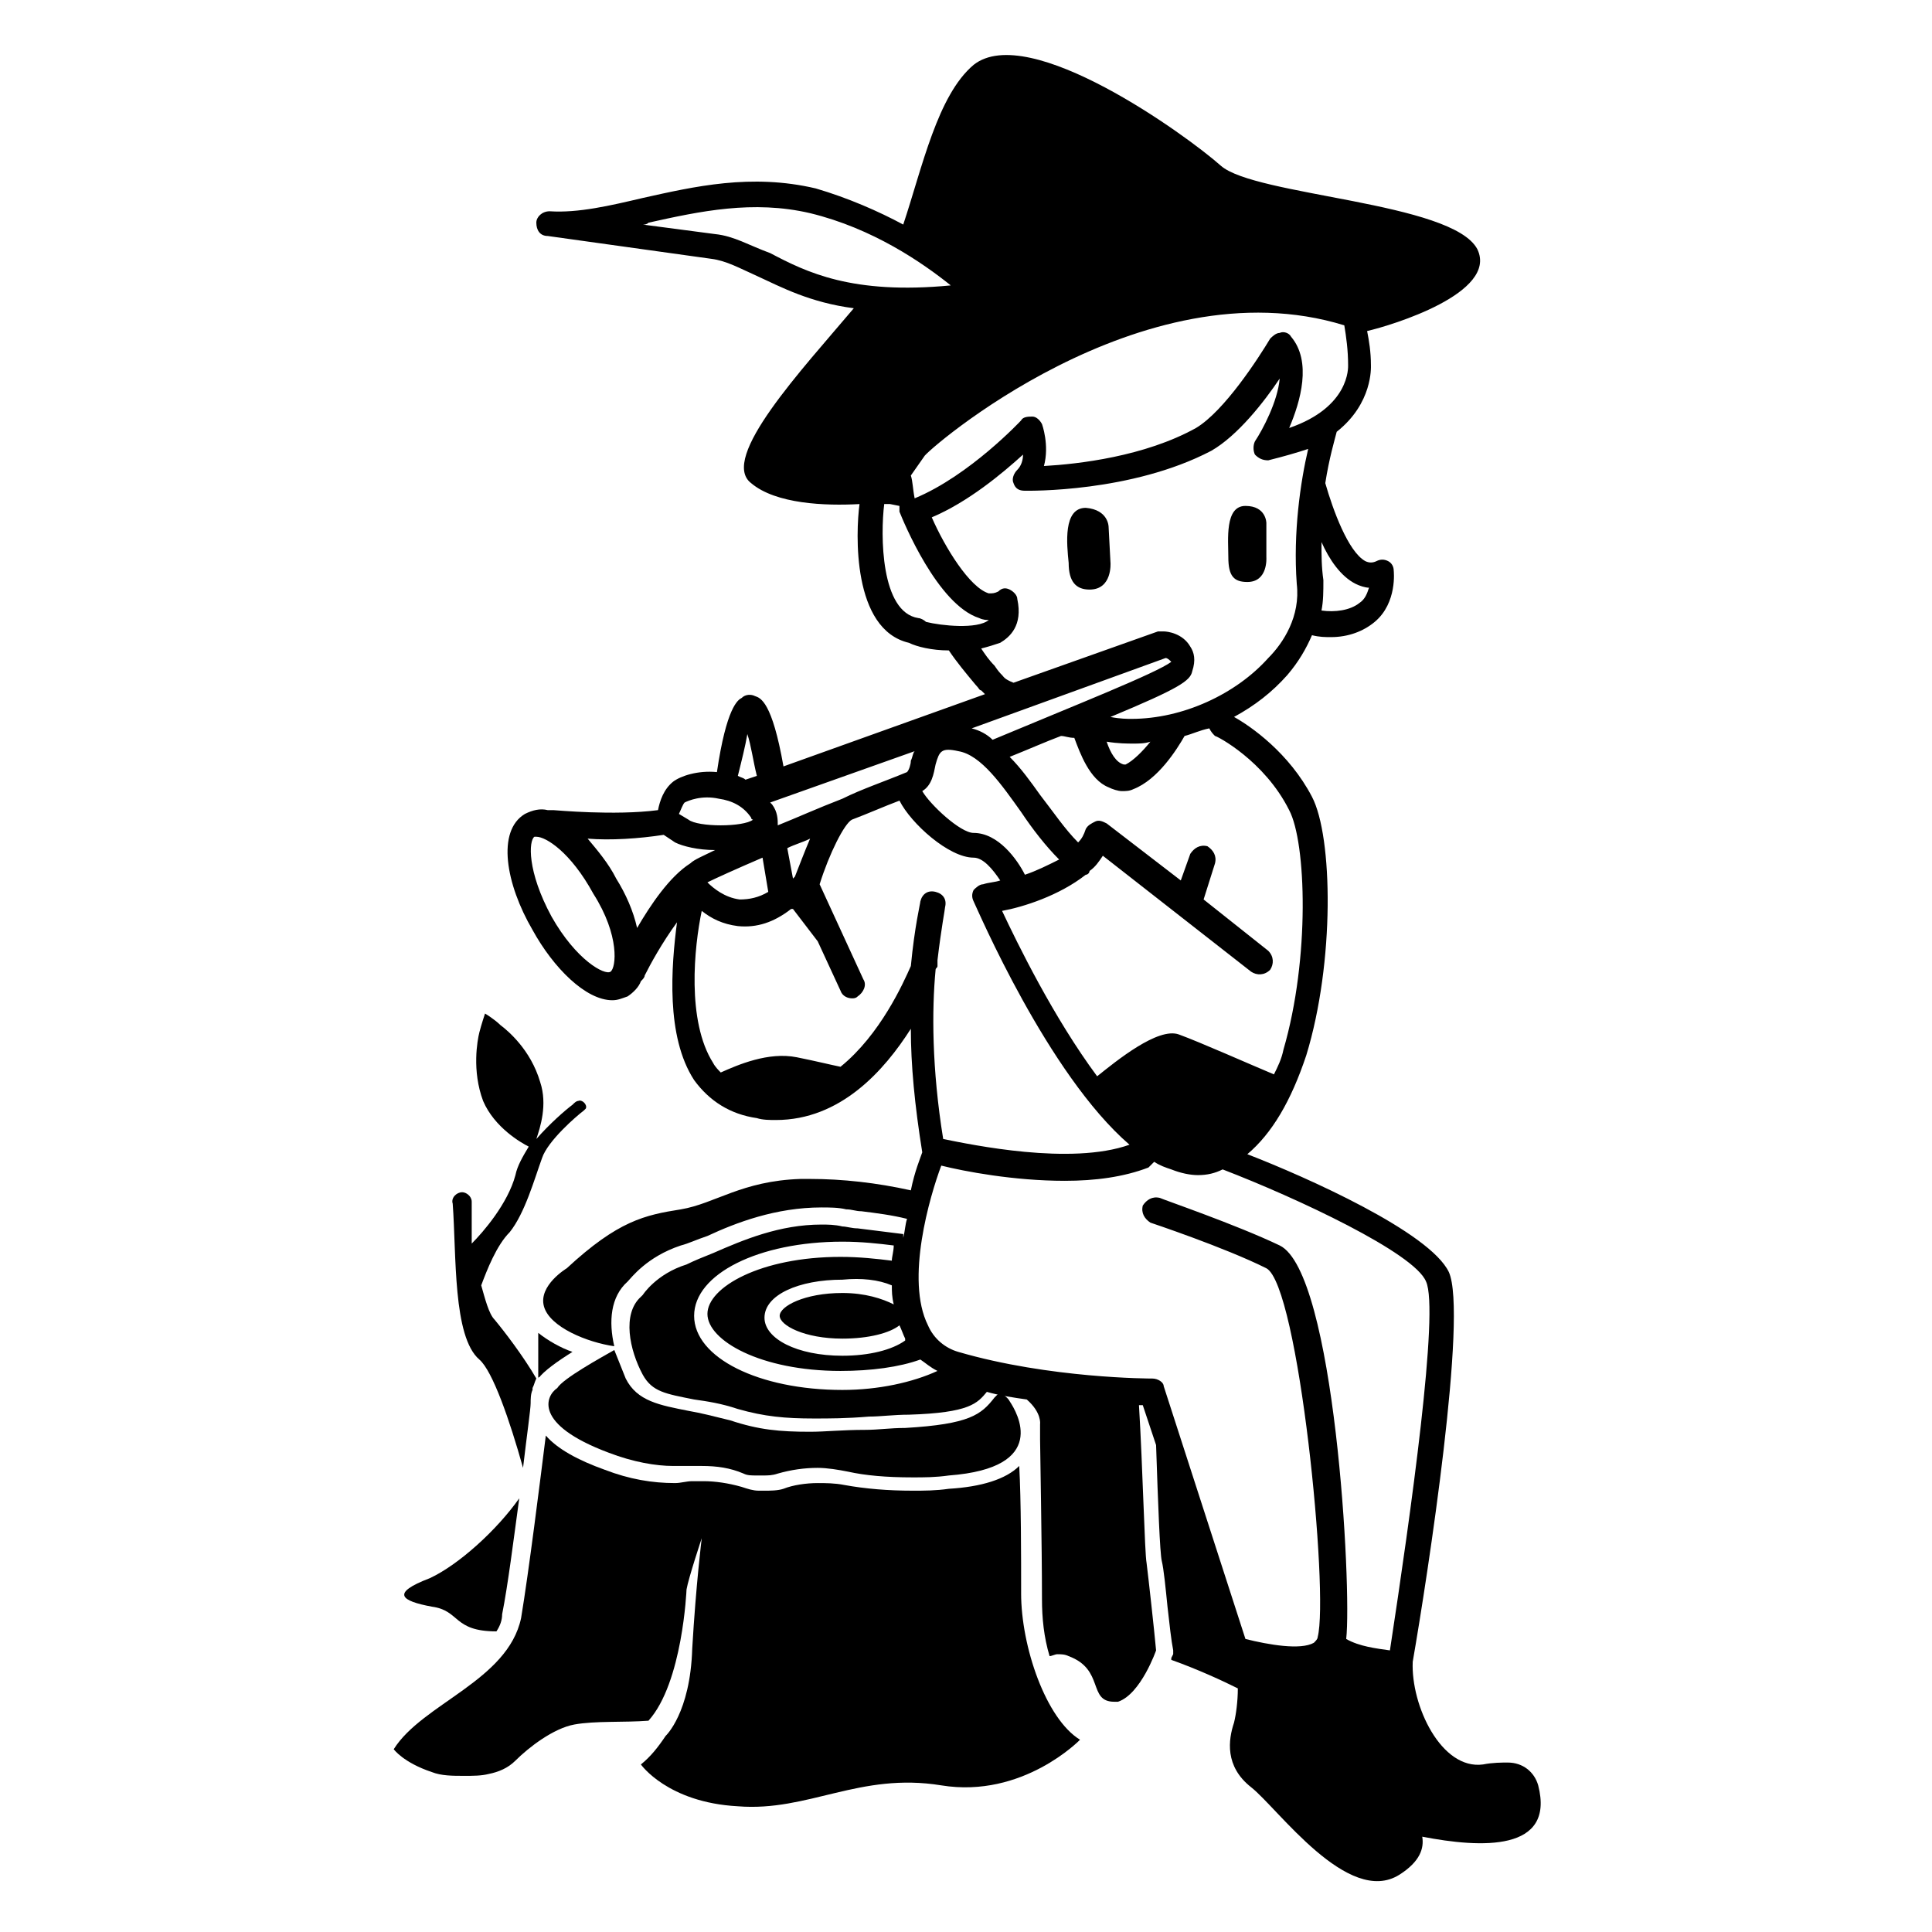
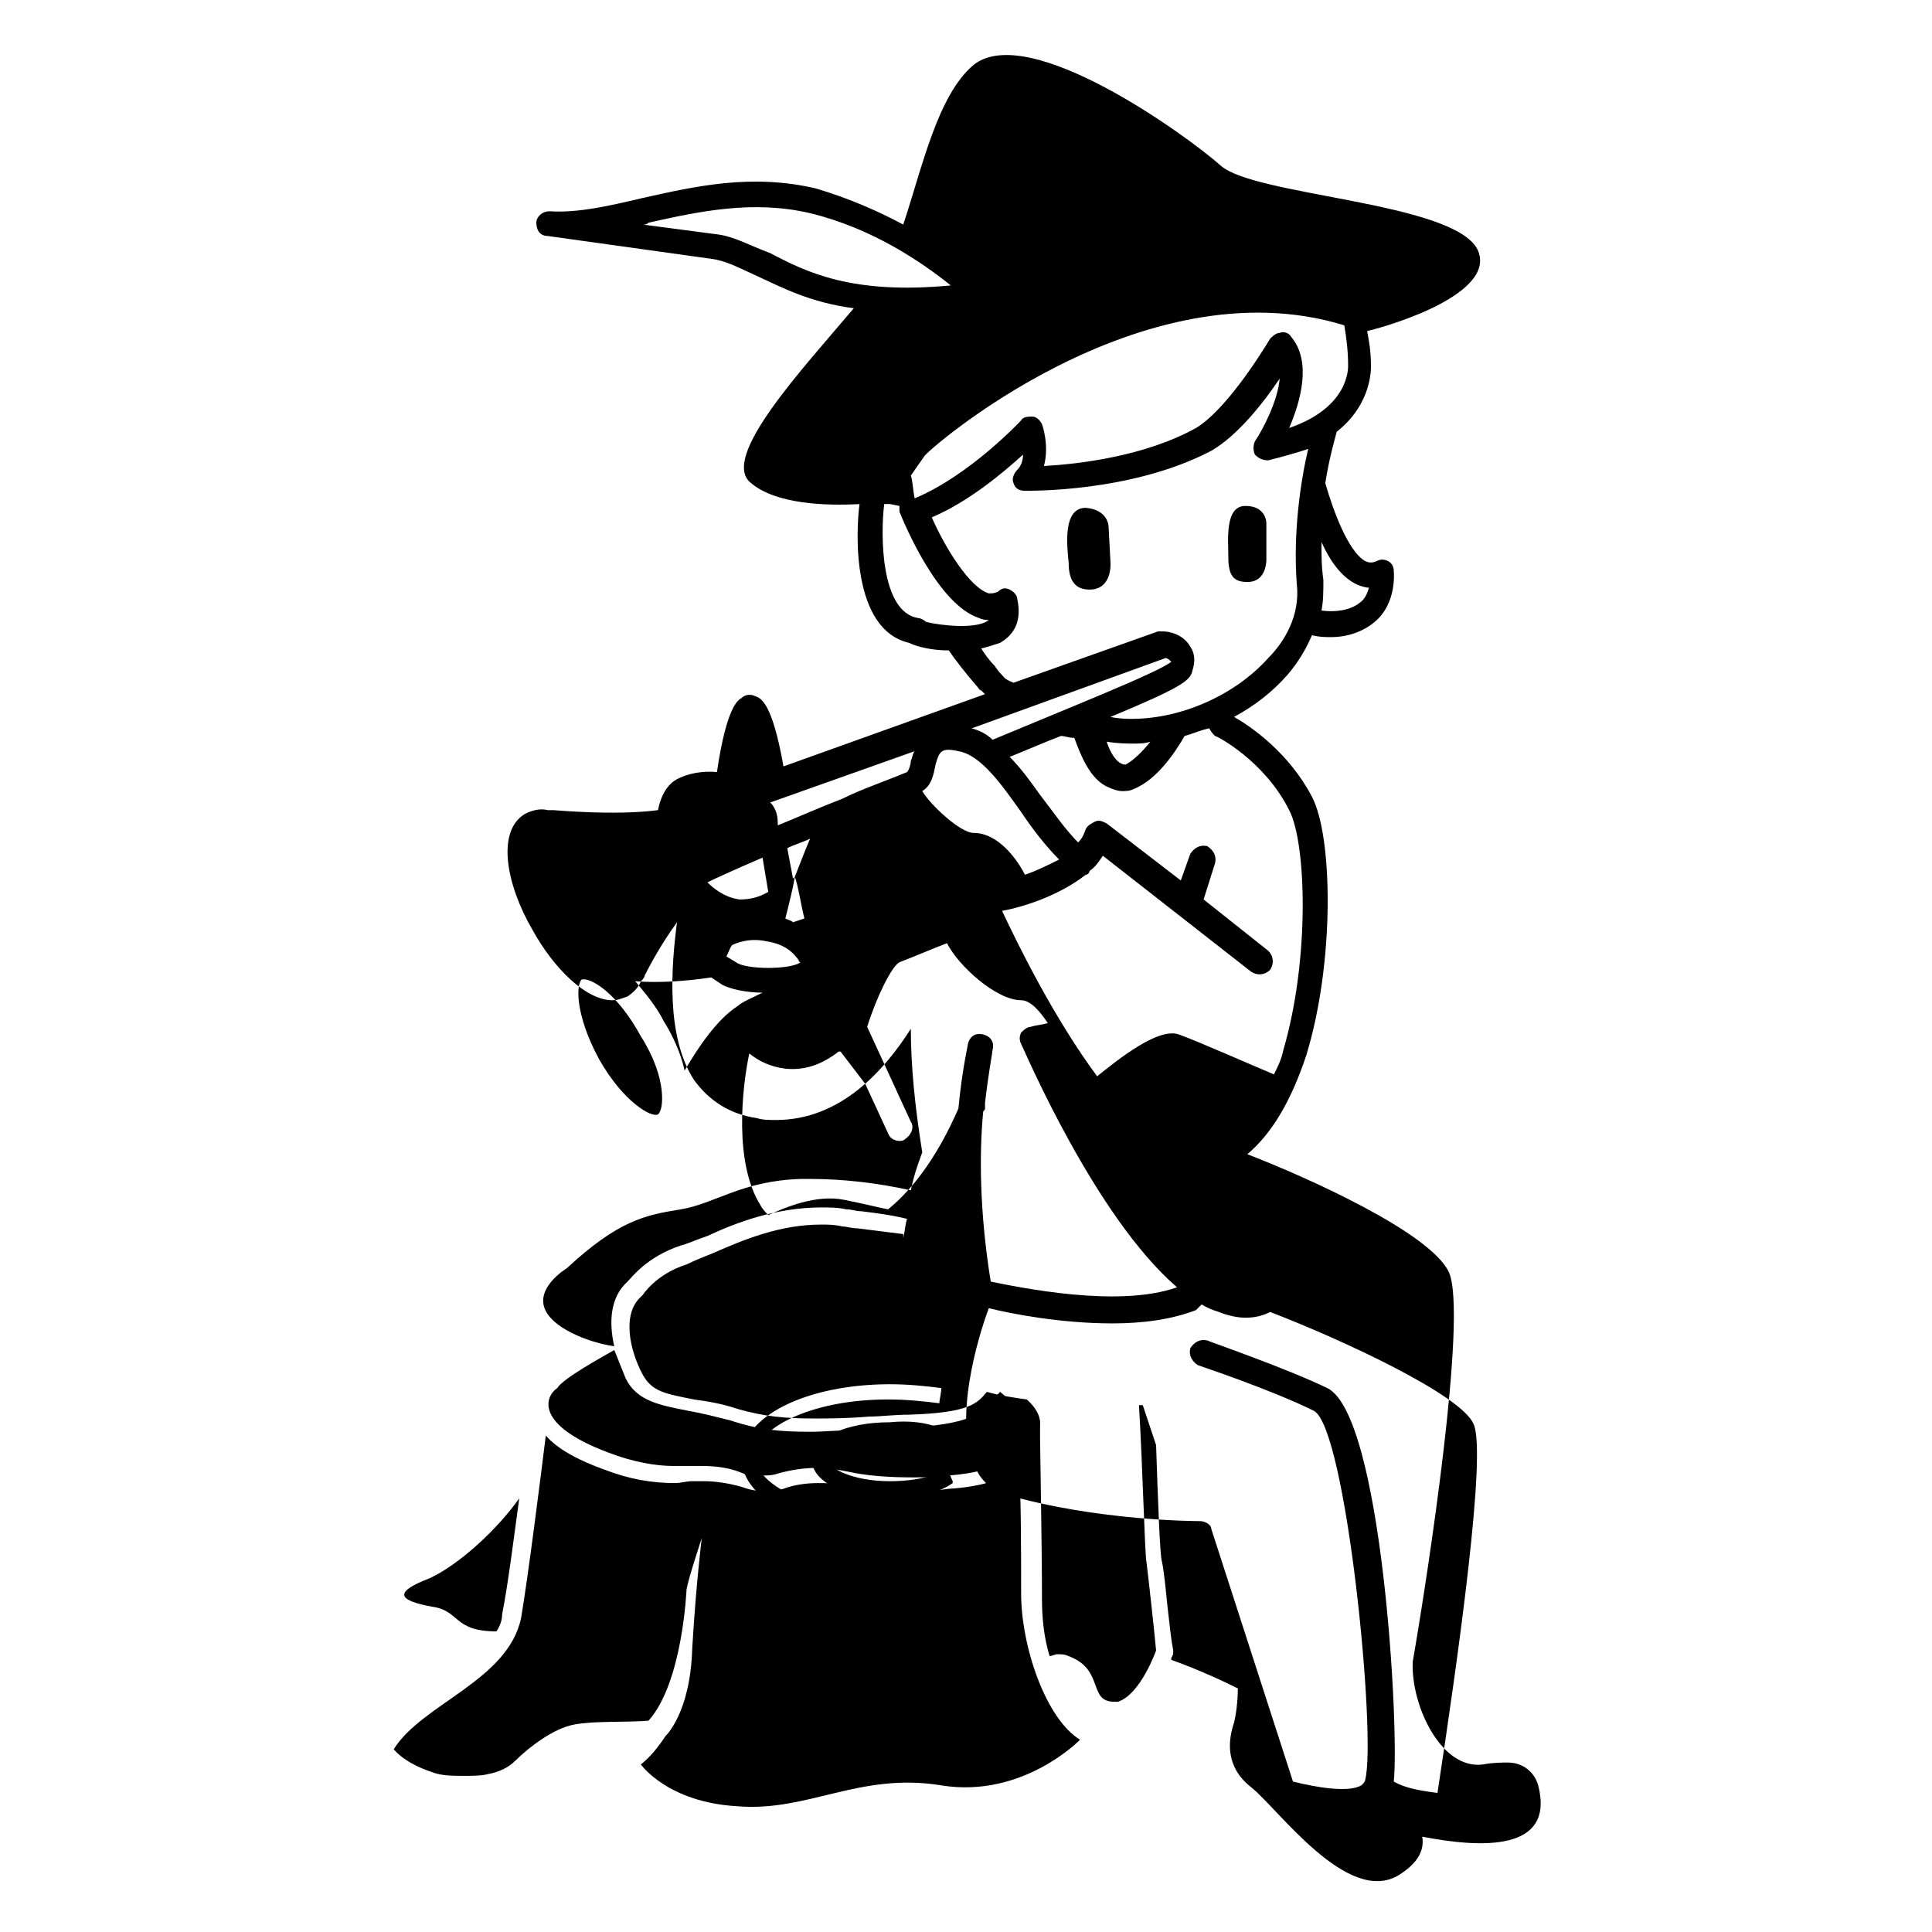
<svg xmlns="http://www.w3.org/2000/svg" fill="#000000" width="800px" height="800px" version="1.1" viewBox="144 144 512 512">
  <g>
-     <path d="m286.64 509.32c0-0.504 0.504-0.504 0 0 1.512-2.016 5.039-4.535 9.07-7.055-3.023-1.008-6.551-3.023-9.07-5.039v12.094z" />
    <path d="m474.56 298.23c5.543 0 5.039-6.551 5.039-6.551v-9.07s0-4.535-5.543-4.535c-5.543 0-4.535 9.07-4.535 13.602 0 5.043 1.512 6.555 5.039 6.555z" />
    <path d="m437.79 283.62s0-4.535-6.047-5.039c-6.047 0-5.039 9.574-4.535 14.609 0 5.039 2.016 7.055 5.543 7.055 6.047 0 5.543-7.055 5.543-7.055z" />
-     <path d="m551.64 617.14c-1.008-3.527-4.031-6.047-8.062-6.047-1.512 0-4.031 0-6.551 0.504-11.082 1.512-19.145-15.617-18.641-27.207 4.031-23.176 14.609-92.195 9.574-103.28-5.039-10.578-37.785-25.191-53.402-31.234 6.551-5.543 11.586-14.105 15.617-26.199 7.559-24.688 7.055-57.938 1.512-68.52-6.047-11.586-16.121-18.641-20.656-21.16 5.543-3.023 10.078-6.551 14.105-11.082 3.023-3.527 5.039-7.055 6.551-10.578 2.016 0.504 3.527 0.504 5.039 0.504 4.535 0 8.566-1.512 11.586-4.031 6.047-5.039 5.039-13.602 5.039-13.602 0-1.008-0.504-2.016-1.512-2.519s-2.016-0.504-3.023 0c-1.008 0.504-2.016 0.504-3.023 0-4.535-2.519-8.566-13.602-10.578-20.656 1.008-6.551 2.519-11.586 3.023-13.602 9.574-7.559 9.07-17.129 9.07-17.633 0-3.527-0.504-6.551-1.008-9.07 6.551-1.512 34.762-10.078 29.223-21.664-6.551-12.594-58.945-14.105-68.016-22.168-9.07-8.062-50.883-38.289-65.496-26.703-9.574 8.062-13.605 27.207-18.645 42.32-6.551-3.527-14.609-7.055-23.176-9.574-17.129-4.027-32.242-0.5-45.844 2.523-8.566 2.016-17.129 4.031-24.688 3.527-2.016 0-3.527 1.512-3.527 3.023 0 2.016 1.008 3.527 3.023 3.527l43.328 6.047c4.031 0.504 7.559 2.519 12.09 4.535 6.551 3.023 14.105 7.055 25.695 8.566-13.602 16.121-35.77 39.801-27.207 46.352 6.551 5.543 19.648 6.047 28.719 5.543-1.008 7.547-2.016 33.242 13.098 36.77 2.016 1.008 6.047 2.016 10.578 2.016 2.016 3.023 4.535 6.047 7.055 9.07 1.008 1.008 1.008 1.512 1.512 1.512l1.008 1.008-53.402 19.145c-3.023-17.129-6.047-18.137-7.559-18.641-1.008-0.504-2.519-0.504-3.527 0.504-1.008 0.504-4.031 2.519-6.551 19.648-5.039-0.504-9.574 1.008-11.586 2.519-2.519 2.016-3.527 5.039-4.031 7.559-11.586 1.512-27.207 0-27.711 0h-1.512c-2.016-0.504-4.031 0-6.047 1.008-7.559 4.535-5.039 18.641 2.016 30.73 5.543 10.078 14.105 18.641 21.16 18.641 1.512 0 2.519-0.504 4.031-1.008 1.512-1.008 3.023-2.519 3.527-4.031 0.504-0.504 1.008-1.008 1.008-1.512 1.512-3.023 4.535-8.566 8.566-14.105-1.512 11.586-3.023 30.23 4.535 41.816 4.031 5.543 9.574 9.07 16.625 10.078 1.512 0.504 3.527 0.504 5.039 0.504 17.129 0 28.719-13.098 35.77-24.184 0 9.574 1.008 20.152 3.023 32.746-0.504 1.512-2.016 5.039-3.023 10.078-9.07-2.016-18.137-3.023-26.703-3.023h-2.519c-15.617 0.504-22.672 6.551-31.738 8.062-9.574 1.512-16.625 3.023-30.23 15.617 0 0-7.559 4.535-6.047 10.078 1.512 5.543 11.586 9.574 18.641 10.578-1.512-6.551-1.008-13.098 3.527-17.129 1.008-1.008 5.039-6.551 14.105-9.574 2.016-0.504 4.031-1.512 7.055-2.519 7.559-3.527 18.137-7.559 30.23-7.559 2.016 0 4.535 0 6.551 0.504 1.512 0 2.519 0.504 4.031 0.504 4.031 0.504 8.062 1.008 12.09 2.016-0.504 1.512-0.504 3.023-1.008 5.039v-1.008c-4.031-0.504-8.062-1.008-12.09-1.512-1.512 0-3.023-0.504-4.031-0.504-2.016-0.504-4.031-0.504-5.543-0.504-11.082 0-20.656 4.031-28.719 7.559-2.519 1.008-5.039 2.016-7.055 3.023-8.062 2.519-11.586 8.062-11.586 8.062l-0.504 0.504c-5.039 4.535-3.023 14.105 0.504 20.656 2.519 4.535 6.047 5.039 13.602 6.551 3.527 0.504 7.055 1.008 11.586 2.519 7.055 2.016 12.594 2.519 20.152 2.519 4.031 0 8.566 0 14.609-0.504 3.023 0 6.551-0.504 10.578-0.504 16.121-0.504 18.137-3.023 20.656-6.047 3.527 1.008 7.055 1.512 10.578 2.016 4.031 3.527 3.527 6.551 3.527 6.551v1.512 2.519c0 2.016 0.504 28.215 0.504 42.32 0 5.039 0.504 10.078 2.016 15.113 0.504 0 1.512-0.504 2.016-0.504 1.008 0 2.016 0 3.023 0.504 9.574 3.527 5.039 12.09 12.09 12.09h1.008c6.055-2.023 10.086-13.609 10.086-13.609-0.504-5.543-2.016-19.145-2.519-23.176-0.504-2.519-1.008-25.191-2.016-41.816h1.008l3.527 10.578c0.504 15.113 1.008 28.719 1.512 30.73 0.504 2.016 1.008 7.055 1.512 12.09 0.504 4.535 1.008 9.07 1.512 11.586v1.008l-0.504 1.008v0.504c7.055 2.519 13.602 5.543 17.633 7.559 0 3.527-0.504 7.055-1.008 9.07-1.512 4.535-2.519 11.586 4.535 17.129 7.055 5.543 25.695 31.738 39.297 23.176 5.543-3.527 6.551-7.055 6.047-10.078 15.617 3.027 35.266 4.035 30.73-13.598zm-66-258.45c4.535 8.566 5.543 39.297-1.512 63.48-0.504 2.519-1.512 4.535-2.519 6.551-6.047-2.519-19.648-8.566-25.191-10.578-5.543-2.016-16.625 7.055-21.664 11.082-11.586-15.617-21.16-35.266-25.191-43.832 5.543-1.008 15.113-4.031 22.168-9.574 0.504 0 1.008-0.504 1.008-1.008 1.512-1.008 2.519-2.519 3.527-4.031l39.297 30.73c1.512 1.008 3.527 1.008 5.039-0.504 1.008-1.512 1.008-3.527-0.504-5.039l-17.129-13.602 3.023-9.574c0.504-2.016-0.504-3.527-2.016-4.535-2.016-0.504-3.527 0.504-4.535 2.016l-2.519 7.055-19.648-15.113c-1.008-0.504-2.016-1.008-3.023-0.504-1.008 0.504-2.016 1.008-2.519 2.016-0.504 1.512-1.008 2.519-2.016 3.527-3.527-3.527-6.551-8.062-10.078-12.594-2.519-3.527-5.039-7.055-8.062-10.078 5.039-2.016 9.574-4.031 13.602-5.543 1.008 0 2.016 0.504 3.527 0.504 1.512 4.031 4.031 11.082 9.07 13.098 1.008 0.504 2.519 1.008 3.527 1.008 1.008 0 2.016 0 3.023-0.504 6.551-2.519 11.586-10.578 13.602-14.105 2.016-0.504 4.031-1.512 6.551-2.016 0.504 1.008 1.008 1.512 1.512 2.016 0.508 0.004 13.105 6.551 19.652 19.652zm-48.363-18.137c3.023 0.504 5.543 0.504 7.055 0.504 1.512 0 3.023 0 4.535-0.504-2.016 2.519-4.535 5.039-6.551 6.047h-0.504c-2.016-0.508-3.527-3.027-4.535-6.047zm66-41.816c1.008 0.504 2.519 1.008 3.527 1.008-0.504 1.512-1.008 3.023-2.519 4.031-2.519 2.016-6.551 2.519-10.078 2.016 0.504-2.519 0.504-5.039 0.504-8.062-0.504-3.527-0.504-6.551-0.504-10.078 2.016 4.535 5.039 9.07 9.07 11.086zm-3.023-68.52c0.504 3.023 1.008 6.551 1.008 10.578 0 0.504 0.504 11.082-15.617 16.625 3.023-7.055 6.047-17.633 0.504-24.184-0.504-1.008-2.016-1.512-3.023-1.008-1.008 0-2.016 1.008-2.519 1.512-3.023 5.039-12.09 19.145-19.648 23.68-13.602 7.559-31.234 9.574-40.305 10.078 1.512-5.543-0.504-11.082-0.504-11.082-0.504-1.008-1.512-2.016-2.519-2.016-1.008 0-2.519 0-3.023 1.008 0 0-13.602 14.609-28.215 20.656-0.504-2.519-0.504-4.535-1.008-6.047l3.527-5.039c0-1.008 57.434-51.387 111.34-34.762zm-166.76-24.184-19.145-2.519c0.504 0 1.008 0 1.512-0.504 13.602-3.023 27.711-6.047 42.824-2.519 16.625 4.031 29.727 13.098 37.281 19.145-26.199 2.519-38.289-3.527-47.863-8.566-5.543-2.012-9.57-4.531-14.609-5.035zm53.906 101.77c-10.078-1.512-10.078-22.168-9.07-30.23h1.512l2.519 0.504v1.512c1.008 2.519 10.078 24.688 21.16 28.215 1.008 0.504 2.016 0.504 2.519 0.504-3.023 2.519-12.594 1.512-16.625 0.504-0.504-0.504-1.512-1.008-2.016-1.008zm25.191 17.129c-2.519-1.008-2.519-1.512-3.023-2.016-0.504-0.504-1.008-1.008-2.016-2.519-1.512-1.512-2.519-3.023-3.527-4.535 2.016-0.504 3.527-1.008 5.039-1.512 2.519-1.512 6.047-4.535 4.535-11.586 0-1.008-1.008-2.016-2.016-2.519-1.008-0.504-2.016-0.504-3.023 0.504-1.008 0.504-1.512 0.504-2.519 0.504-5.039-1.512-11.586-12.09-15.113-20.152 9.574-4.031 18.641-11.586 24.184-16.625 0 1.512-0.504 3.023-1.512 4.031-1.008 1.008-1.512 2.519-1.008 3.527 0.504 1.512 1.512 2.016 3.023 2.016 1.008 0 28.215 0.504 49.375-10.578 7.055-4.031 14.105-13.098 18.137-19.145-0.504 6.047-4.535 13.602-6.551 16.625-0.504 1.008-0.504 2.519 0 3.527 1.008 1.008 2.016 1.512 3.527 1.512 4.031-1.008 7.559-2.016 10.578-3.023-2.016 8.566-4.031 22.168-3.023 35.77 1.008 8.566-3.527 15.617-7.559 19.648-8.566 9.574-22.672 16.121-36.273 16.121-1.008 0-3.023 0-5.543-0.504 18.137-7.559 21.16-9.574 21.664-12.09 1.008-3.023 0.504-5.039-0.504-6.551-2.016-3.527-6.047-4.031-7.055-4.031h-1.512l-38.285 13.602c0.504 0 0 0 0 0zm40.305-6.547c0.504 0 1.008 0.504 1.512 1.008-4.031 3.023-25.695 11.586-47.359 20.656-1.512-1.512-3.527-2.519-5.543-3.023zm-54.914 24.684c6.047 1.008 11.586 9.07 16.625 16.121 3.023 4.535 6.551 9.07 10.078 12.594-3.023 1.512-6.047 3.023-9.07 4.031-2.016-4.031-7.055-11.082-13.602-11.082-3.527 0-11.586-7.559-13.602-11.082 2.519-1.512 3.023-4.535 3.527-7.055 1.004-3.527 1.508-4.535 6.043-3.527zm-12.598 2.519c0 1.008-0.504 2.519-1.008 3.023-6.047 2.519-12.09 4.535-17.129 7.055-6.551 2.519-12.09 5.039-17.129 7.055 0-1.512 0-3.527-1.512-5.543l-0.504-0.504 38.289-13.602c-0.504 0.5-0.504 1.508-1.008 2.516zm-37.785 34.766c-2.519 1.512-5.039 2.016-7.559 2.016-4.031-0.504-7.055-3.023-8.566-4.535 2.016-1.008 7.559-3.527 14.609-6.551zm7.055-4.031-0.504 0.504-1.512-8.062c2.016-1.008 4.031-1.512 6.047-2.519-1.512 3.527-3.023 7.559-4.031 10.078zm-12.598-37.785c1.008 3.023 1.512 7.055 2.519 11.082l-3.023 1.008c-0.504-0.504-1.008-0.504-2.016-1.008 1.012-4.031 2.016-8.062 2.519-11.082zm-16.625 18.137c1.008-0.504 4.535-2.016 9.07-1.008 3.527 0.504 6.551 2.016 8.566 5.039 0 0.504 0.504 0.504 0.504 0.504-2.519 2.016-14.609 2.016-17.129 0l-2.523-1.512c0.504-1.008 1.008-2.519 1.512-3.023zm-19.648 44.84c-1.512 1.008-9.07-3.023-15.617-14.609-6.551-12.09-6.047-20.152-4.535-21.16h0.504c2.519 0 9.07 4.031 15.113 15.113 7.055 11.082 6.047 19.648 4.535 20.656zm7.055-11.59c-1.008-4.535-3.023-9.07-5.543-13.098-2.016-4.031-5.039-7.559-7.559-10.578 6.047 0.504 13.602 0 20.152-1.008l3.023 2.016c2.016 1.008 6.047 2.016 10.578 2.016-3.023 1.512-5.543 2.519-6.551 3.527-5.539 3.523-10.574 11.078-14.102 17.125zm79.602 8.566c1.008-8.566 2.016-13.602 2.016-14.105 0.504-2.016-0.504-3.527-2.519-4.031-2.016-0.504-3.527 0.504-4.031 2.519 0 0.504-1.512 6.551-2.519 17.129-2.016 4.535-8.062 18.137-18.641 26.703-2.519-0.504-6.551-1.512-11.586-2.519-7.559-1.512-15.617 2.016-20.152 4.031-0.504-0.504-1.512-1.512-2.016-2.519-7.055-11.082-5.039-30.73-3.023-40.305 2.519 2.016 5.543 3.527 9.574 4.031 5.039 0.504 9.574-1.008 14.105-4.535h0.504l6.551 8.566 6.047 13.098c0.504 1.512 2.016 2.016 3.023 2.016 0.504 0 1.008 0 1.512-0.504 1.512-1.008 2.519-3.023 1.512-4.535l-11.586-25.191c2.519-8.062 6.551-16.121 8.566-17.129 4.031-1.512 8.566-3.527 12.594-5.039 3.023 6.047 13.098 15.113 19.648 15.113 2.519 0 5.039 3.023 7.055 6.047-1.512 0.504-3.023 0.504-4.535 1.008-1.008 0-2.016 1.008-2.519 1.512-0.504 1.008-0.504 2.016 0 3.023 1.008 2.016 19.648 45.848 41.312 64.488-15.617 5.543-41.816 0-49.375-1.512-3.023-18.641-3.023-34.258-2.016-44.84 0-0.504 0.504-0.504 0.504-1.008-0.004-0.504-0.004-1.008-0.004-1.512zm-12.09 86.148c0 1.512 0 3.023 0.504 5.039-3.023-1.512-7.559-3.023-13.602-3.023-10.078 0-16.625 3.527-16.625 6.047s6.551 6.047 16.625 6.047c7.055 0 12.594-1.512 15.113-3.527 0.504 1.008 1.008 2.519 1.512 3.527v0.504c-3.527 2.519-9.574 4.031-16.625 4.031-12.09 0-20.656-4.535-20.656-10.078 0-6.047 9.07-10.078 20.656-10.078 5.035-0.5 9.57 0.004 13.098 1.512zm-13.102 27.711c-22.168 0-39.297-8.566-39.297-19.648s17.129-19.648 39.297-19.648c5.039 0 9.574 0.504 13.602 1.008 0 1.512-0.504 3.023-0.504 4.031-4.031-0.504-8.566-1.008-13.602-1.008-21.16 0-35.266 8.062-35.266 15.113 0 7.055 14.105 15.113 35.266 15.113 8.062 0 15.617-1.008 21.16-3.023 1.512 1.008 2.519 2.016 4.535 3.023-6.551 3.023-15.617 5.039-25.191 5.039zm82.121-3.023c-0.504 0-27.207 0-51.387-7.055-3.527-1.008-6.551-3.527-8.062-7.055-6.047-12.09 0.504-34.258 3.527-42.32 6.047 1.512 19.145 4.031 32.746 4.031 8.062 0 15.617-1.008 22.168-3.527l1.512-1.512c1.512 1.008 3.023 1.512 4.535 2.016 2.519 1.008 5.039 1.512 7.055 1.512 2.519 0 4.535-0.504 6.551-1.512 19.648 7.559 50.883 22.168 53.906 29.727 3.527 7.559-4.031 61.465-9.574 97.738-3.527-0.504-8.062-1.008-11.586-3.023 1.512-13.602-3.023-97.234-17.633-104.29-11.586-5.543-30.73-12.09-31.738-12.594-2.016-0.504-3.527 0.504-4.535 2.016-0.504 2.016 0.504 3.527 2.016 4.535 0 0 19.648 6.551 30.73 12.09 8.566 4.535 16.625 86.152 13.602 97.738 0 0.504-0.504 1.008-1.008 1.512-3.527 2.016-12.09 0.504-18.137-1.008l-21.664-67.008c0-1.004-1.512-2.012-3.023-2.012z" />
+     <path d="m551.64 617.14c-1.008-3.527-4.031-6.047-8.062-6.047-1.512 0-4.031 0-6.551 0.504-11.082 1.512-19.145-15.617-18.641-27.207 4.031-23.176 14.609-92.195 9.574-103.28-5.039-10.578-37.785-25.191-53.402-31.234 6.551-5.543 11.586-14.105 15.617-26.199 7.559-24.688 7.055-57.938 1.512-68.52-6.047-11.586-16.121-18.641-20.656-21.16 5.543-3.023 10.078-6.551 14.105-11.082 3.023-3.527 5.039-7.055 6.551-10.578 2.016 0.504 3.527 0.504 5.039 0.504 4.535 0 8.566-1.512 11.586-4.031 6.047-5.039 5.039-13.602 5.039-13.602 0-1.008-0.504-2.016-1.512-2.519s-2.016-0.504-3.023 0c-1.008 0.504-2.016 0.504-3.023 0-4.535-2.519-8.566-13.602-10.578-20.656 1.008-6.551 2.519-11.586 3.023-13.602 9.574-7.559 9.07-17.129 9.07-17.633 0-3.527-0.504-6.551-1.008-9.07 6.551-1.512 34.762-10.078 29.223-21.664-6.551-12.594-58.945-14.105-68.016-22.168-9.07-8.062-50.883-38.289-65.496-26.703-9.574 8.062-13.605 27.207-18.645 42.32-6.551-3.527-14.609-7.055-23.176-9.574-17.129-4.027-32.242-0.5-45.844 2.523-8.566 2.016-17.129 4.031-24.688 3.527-2.016 0-3.527 1.512-3.527 3.023 0 2.016 1.008 3.527 3.023 3.527l43.328 6.047c4.031 0.504 7.559 2.519 12.09 4.535 6.551 3.023 14.105 7.055 25.695 8.566-13.602 16.121-35.77 39.801-27.207 46.352 6.551 5.543 19.648 6.047 28.719 5.543-1.008 7.547-2.016 33.242 13.098 36.77 2.016 1.008 6.047 2.016 10.578 2.016 2.016 3.023 4.535 6.047 7.055 9.07 1.008 1.008 1.008 1.512 1.512 1.512l1.008 1.008-53.402 19.145c-3.023-17.129-6.047-18.137-7.559-18.641-1.008-0.504-2.519-0.504-3.527 0.504-1.008 0.504-4.031 2.519-6.551 19.648-5.039-0.504-9.574 1.008-11.586 2.519-2.519 2.016-3.527 5.039-4.031 7.559-11.586 1.512-27.207 0-27.711 0h-1.512c-2.016-0.504-4.031 0-6.047 1.008-7.559 4.535-5.039 18.641 2.016 30.73 5.543 10.078 14.105 18.641 21.16 18.641 1.512 0 2.519-0.504 4.031-1.008 1.512-1.008 3.023-2.519 3.527-4.031 0.504-0.504 1.008-1.008 1.008-1.512 1.512-3.023 4.535-8.566 8.566-14.105-1.512 11.586-3.023 30.23 4.535 41.816 4.031 5.543 9.574 9.07 16.625 10.078 1.512 0.504 3.527 0.504 5.039 0.504 17.129 0 28.719-13.098 35.77-24.184 0 9.574 1.008 20.152 3.023 32.746-0.504 1.512-2.016 5.039-3.023 10.078-9.07-2.016-18.137-3.023-26.703-3.023h-2.519c-15.617 0.504-22.672 6.551-31.738 8.062-9.574 1.512-16.625 3.023-30.23 15.617 0 0-7.559 4.535-6.047 10.078 1.512 5.543 11.586 9.574 18.641 10.578-1.512-6.551-1.008-13.098 3.527-17.129 1.008-1.008 5.039-6.551 14.105-9.574 2.016-0.504 4.031-1.512 7.055-2.519 7.559-3.527 18.137-7.559 30.23-7.559 2.016 0 4.535 0 6.551 0.504 1.512 0 2.519 0.504 4.031 0.504 4.031 0.504 8.062 1.008 12.09 2.016-0.504 1.512-0.504 3.023-1.008 5.039v-1.008c-4.031-0.504-8.062-1.008-12.09-1.512-1.512 0-3.023-0.504-4.031-0.504-2.016-0.504-4.031-0.504-5.543-0.504-11.082 0-20.656 4.031-28.719 7.559-2.519 1.008-5.039 2.016-7.055 3.023-8.062 2.519-11.586 8.062-11.586 8.062l-0.504 0.504c-5.039 4.535-3.023 14.105 0.504 20.656 2.519 4.535 6.047 5.039 13.602 6.551 3.527 0.504 7.055 1.008 11.586 2.519 7.055 2.016 12.594 2.519 20.152 2.519 4.031 0 8.566 0 14.609-0.504 3.023 0 6.551-0.504 10.578-0.504 16.121-0.504 18.137-3.023 20.656-6.047 3.527 1.008 7.055 1.512 10.578 2.016 4.031 3.527 3.527 6.551 3.527 6.551v1.512 2.519c0 2.016 0.504 28.215 0.504 42.32 0 5.039 0.504 10.078 2.016 15.113 0.504 0 1.512-0.504 2.016-0.504 1.008 0 2.016 0 3.023 0.504 9.574 3.527 5.039 12.09 12.09 12.09h1.008c6.055-2.023 10.086-13.609 10.086-13.609-0.504-5.543-2.016-19.145-2.519-23.176-0.504-2.519-1.008-25.191-2.016-41.816h1.008l3.527 10.578c0.504 15.113 1.008 28.719 1.512 30.73 0.504 2.016 1.008 7.055 1.512 12.09 0.504 4.535 1.008 9.07 1.512 11.586v1.008l-0.504 1.008v0.504c7.055 2.519 13.602 5.543 17.633 7.559 0 3.527-0.504 7.055-1.008 9.07-1.512 4.535-2.519 11.586 4.535 17.129 7.055 5.543 25.695 31.738 39.297 23.176 5.543-3.527 6.551-7.055 6.047-10.078 15.617 3.027 35.266 4.035 30.73-13.598zm-66-258.45c4.535 8.566 5.543 39.297-1.512 63.48-0.504 2.519-1.512 4.535-2.519 6.551-6.047-2.519-19.648-8.566-25.191-10.578-5.543-2.016-16.625 7.055-21.664 11.082-11.586-15.617-21.16-35.266-25.191-43.832 5.543-1.008 15.113-4.031 22.168-9.574 0.504 0 1.008-0.504 1.008-1.008 1.512-1.008 2.519-2.519 3.527-4.031l39.297 30.73c1.512 1.008 3.527 1.008 5.039-0.504 1.008-1.512 1.008-3.527-0.504-5.039l-17.129-13.602 3.023-9.574c0.504-2.016-0.504-3.527-2.016-4.535-2.016-0.504-3.527 0.504-4.535 2.016l-2.519 7.055-19.648-15.113c-1.008-0.504-2.016-1.008-3.023-0.504-1.008 0.504-2.016 1.008-2.519 2.016-0.504 1.512-1.008 2.519-2.016 3.527-3.527-3.527-6.551-8.062-10.078-12.594-2.519-3.527-5.039-7.055-8.062-10.078 5.039-2.016 9.574-4.031 13.602-5.543 1.008 0 2.016 0.504 3.527 0.504 1.512 4.031 4.031 11.082 9.07 13.098 1.008 0.504 2.519 1.008 3.527 1.008 1.008 0 2.016 0 3.023-0.504 6.551-2.519 11.586-10.578 13.602-14.105 2.016-0.504 4.031-1.512 6.551-2.016 0.504 1.008 1.008 1.512 1.512 2.016 0.508 0.004 13.105 6.551 19.652 19.652zm-48.363-18.137c3.023 0.504 5.543 0.504 7.055 0.504 1.512 0 3.023 0 4.535-0.504-2.016 2.519-4.535 5.039-6.551 6.047h-0.504c-2.016-0.508-3.527-3.027-4.535-6.047zm66-41.816c1.008 0.504 2.519 1.008 3.527 1.008-0.504 1.512-1.008 3.023-2.519 4.031-2.519 2.016-6.551 2.519-10.078 2.016 0.504-2.519 0.504-5.039 0.504-8.062-0.504-3.527-0.504-6.551-0.504-10.078 2.016 4.535 5.039 9.07 9.07 11.086zm-3.023-68.52c0.504 3.023 1.008 6.551 1.008 10.578 0 0.504 0.504 11.082-15.617 16.625 3.023-7.055 6.047-17.633 0.504-24.184-0.504-1.008-2.016-1.512-3.023-1.008-1.008 0-2.016 1.008-2.519 1.512-3.023 5.039-12.09 19.145-19.648 23.68-13.602 7.559-31.234 9.574-40.305 10.078 1.512-5.543-0.504-11.082-0.504-11.082-0.504-1.008-1.512-2.016-2.519-2.016-1.008 0-2.519 0-3.023 1.008 0 0-13.602 14.609-28.215 20.656-0.504-2.519-0.504-4.535-1.008-6.047l3.527-5.039c0-1.008 57.434-51.387 111.34-34.762zm-166.76-24.184-19.145-2.519c0.504 0 1.008 0 1.512-0.504 13.602-3.023 27.711-6.047 42.824-2.519 16.625 4.031 29.727 13.098 37.281 19.145-26.199 2.519-38.289-3.527-47.863-8.566-5.543-2.012-9.57-4.531-14.609-5.035zm53.906 101.77c-10.078-1.512-10.078-22.168-9.07-30.23h1.512l2.519 0.504v1.512c1.008 2.519 10.078 24.688 21.16 28.215 1.008 0.504 2.016 0.504 2.519 0.504-3.023 2.519-12.594 1.512-16.625 0.504-0.504-0.504-1.512-1.008-2.016-1.008zm25.191 17.129c-2.519-1.008-2.519-1.512-3.023-2.016-0.504-0.504-1.008-1.008-2.016-2.519-1.512-1.512-2.519-3.023-3.527-4.535 2.016-0.504 3.527-1.008 5.039-1.512 2.519-1.512 6.047-4.535 4.535-11.586 0-1.008-1.008-2.016-2.016-2.519-1.008-0.504-2.016-0.504-3.023 0.504-1.008 0.504-1.512 0.504-2.519 0.504-5.039-1.512-11.586-12.09-15.113-20.152 9.574-4.031 18.641-11.586 24.184-16.625 0 1.512-0.504 3.023-1.512 4.031-1.008 1.008-1.512 2.519-1.008 3.527 0.504 1.512 1.512 2.016 3.023 2.016 1.008 0 28.215 0.504 49.375-10.578 7.055-4.031 14.105-13.098 18.137-19.145-0.504 6.047-4.535 13.602-6.551 16.625-0.504 1.008-0.504 2.519 0 3.527 1.008 1.008 2.016 1.512 3.527 1.512 4.031-1.008 7.559-2.016 10.578-3.023-2.016 8.566-4.031 22.168-3.023 35.77 1.008 8.566-3.527 15.617-7.559 19.648-8.566 9.574-22.672 16.121-36.273 16.121-1.008 0-3.023 0-5.543-0.504 18.137-7.559 21.16-9.574 21.664-12.09 1.008-3.023 0.504-5.039-0.504-6.551-2.016-3.527-6.047-4.031-7.055-4.031h-1.512l-38.285 13.602c0.504 0 0 0 0 0zm40.305-6.547c0.504 0 1.008 0.504 1.512 1.008-4.031 3.023-25.695 11.586-47.359 20.656-1.512-1.512-3.527-2.519-5.543-3.023zm-54.914 24.684c6.047 1.008 11.586 9.07 16.625 16.121 3.023 4.535 6.551 9.07 10.078 12.594-3.023 1.512-6.047 3.023-9.07 4.031-2.016-4.031-7.055-11.082-13.602-11.082-3.527 0-11.586-7.559-13.602-11.082 2.519-1.512 3.023-4.535 3.527-7.055 1.004-3.527 1.508-4.535 6.043-3.527zm-12.598 2.519c0 1.008-0.504 2.519-1.008 3.023-6.047 2.519-12.09 4.535-17.129 7.055-6.551 2.519-12.09 5.039-17.129 7.055 0-1.512 0-3.527-1.512-5.543l-0.504-0.504 38.289-13.602c-0.504 0.5-0.504 1.508-1.008 2.516zm-37.785 34.766c-2.519 1.512-5.039 2.016-7.559 2.016-4.031-0.504-7.055-3.023-8.566-4.535 2.016-1.008 7.559-3.527 14.609-6.551zm7.055-4.031-0.504 0.504-1.512-8.062c2.016-1.008 4.031-1.512 6.047-2.519-1.512 3.527-3.023 7.559-4.031 10.078zc1.008 3.023 1.512 7.055 2.519 11.082l-3.023 1.008c-0.504-0.504-1.008-0.504-2.016-1.008 1.012-4.031 2.016-8.062 2.519-11.082zm-16.625 18.137c1.008-0.504 4.535-2.016 9.07-1.008 3.527 0.504 6.551 2.016 8.566 5.039 0 0.504 0.504 0.504 0.504 0.504-2.519 2.016-14.609 2.016-17.129 0l-2.523-1.512c0.504-1.008 1.008-2.519 1.512-3.023zm-19.648 44.84c-1.512 1.008-9.07-3.023-15.617-14.609-6.551-12.09-6.047-20.152-4.535-21.16h0.504c2.519 0 9.07 4.031 15.113 15.113 7.055 11.082 6.047 19.648 4.535 20.656zm7.055-11.59c-1.008-4.535-3.023-9.07-5.543-13.098-2.016-4.031-5.039-7.559-7.559-10.578 6.047 0.504 13.602 0 20.152-1.008l3.023 2.016c2.016 1.008 6.047 2.016 10.578 2.016-3.023 1.512-5.543 2.519-6.551 3.527-5.539 3.523-10.574 11.078-14.102 17.125zm79.602 8.566c1.008-8.566 2.016-13.602 2.016-14.105 0.504-2.016-0.504-3.527-2.519-4.031-2.016-0.504-3.527 0.504-4.031 2.519 0 0.504-1.512 6.551-2.519 17.129-2.016 4.535-8.062 18.137-18.641 26.703-2.519-0.504-6.551-1.512-11.586-2.519-7.559-1.512-15.617 2.016-20.152 4.031-0.504-0.504-1.512-1.512-2.016-2.519-7.055-11.082-5.039-30.73-3.023-40.305 2.519 2.016 5.543 3.527 9.574 4.031 5.039 0.504 9.574-1.008 14.105-4.535h0.504l6.551 8.566 6.047 13.098c0.504 1.512 2.016 2.016 3.023 2.016 0.504 0 1.008 0 1.512-0.504 1.512-1.008 2.519-3.023 1.512-4.535l-11.586-25.191c2.519-8.062 6.551-16.121 8.566-17.129 4.031-1.512 8.566-3.527 12.594-5.039 3.023 6.047 13.098 15.113 19.648 15.113 2.519 0 5.039 3.023 7.055 6.047-1.512 0.504-3.023 0.504-4.535 1.008-1.008 0-2.016 1.008-2.519 1.512-0.504 1.008-0.504 2.016 0 3.023 1.008 2.016 19.648 45.848 41.312 64.488-15.617 5.543-41.816 0-49.375-1.512-3.023-18.641-3.023-34.258-2.016-44.84 0-0.504 0.504-0.504 0.504-1.008-0.004-0.504-0.004-1.008-0.004-1.512zm-12.09 86.148c0 1.512 0 3.023 0.504 5.039-3.023-1.512-7.559-3.023-13.602-3.023-10.078 0-16.625 3.527-16.625 6.047s6.551 6.047 16.625 6.047c7.055 0 12.594-1.512 15.113-3.527 0.504 1.008 1.008 2.519 1.512 3.527v0.504c-3.527 2.519-9.574 4.031-16.625 4.031-12.09 0-20.656-4.535-20.656-10.078 0-6.047 9.07-10.078 20.656-10.078 5.035-0.5 9.57 0.004 13.098 1.512zm-13.102 27.711c-22.168 0-39.297-8.566-39.297-19.648s17.129-19.648 39.297-19.648c5.039 0 9.574 0.504 13.602 1.008 0 1.512-0.504 3.023-0.504 4.031-4.031-0.504-8.566-1.008-13.602-1.008-21.16 0-35.266 8.062-35.266 15.113 0 7.055 14.105 15.113 35.266 15.113 8.062 0 15.617-1.008 21.16-3.023 1.512 1.008 2.519 2.016 4.535 3.023-6.551 3.023-15.617 5.039-25.191 5.039zm82.121-3.023c-0.504 0-27.207 0-51.387-7.055-3.527-1.008-6.551-3.527-8.062-7.055-6.047-12.09 0.504-34.258 3.527-42.32 6.047 1.512 19.145 4.031 32.746 4.031 8.062 0 15.617-1.008 22.168-3.527l1.512-1.512c1.512 1.008 3.023 1.512 4.535 2.016 2.519 1.008 5.039 1.512 7.055 1.512 2.519 0 4.535-0.504 6.551-1.512 19.648 7.559 50.883 22.168 53.906 29.727 3.527 7.559-4.031 61.465-9.574 97.738-3.527-0.504-8.062-1.008-11.586-3.023 1.512-13.602-3.023-97.234-17.633-104.29-11.586-5.543-30.73-12.09-31.738-12.594-2.016-0.504-3.527 0.504-4.535 2.016-0.504 2.016 0.504 3.527 2.016 4.535 0 0 19.648 6.551 30.73 12.09 8.566 4.535 16.625 86.152 13.602 97.738 0 0.504-0.504 1.008-1.008 1.512-3.527 2.016-12.09 0.504-18.137-1.008l-21.664-67.008c0-1.004-1.512-2.012-3.023-2.012z" />
    <path d="m258.43 569.78c7.559 1.008 5.543 6.551 17.129 6.551 1.008-1.512 1.512-3.023 1.512-4.535 1.512-7.559 3.023-19.648 4.535-30.73-6.047 8.566-16.121 17.633-23.68 21.16-10.582 4.027-7.559 6.043 0.504 7.555z" />
-     <path d="m282.61 533c1.008-8.566 2.016-15.617 2.016-17.129 0-1.008 0-2.519 0.504-3.527v-0.504c0.504-1.008 0.504-1.512 1.008-2.519-3.527-6.047-8.566-12.594-11.082-15.617-1.512-1.512-2.519-5.543-3.527-9.07 1.512-4.031 4.031-10.578 7.559-14.105 4.031-5.039 6.551-14.105 8.566-19.648 1.512-4.535 9.07-11.082 11.082-12.594l0.504-0.504c0.504-1.008-1.008-2.519-2.016-2.016-0.504 0-1.008 0.504-1.512 1.008-2.016 1.512-6.047 5.039-9.574 9.07 1.008-3.023 3.023-9.07 1.008-15.113-2.519-8.566-8.566-13.602-10.578-15.113-1.512-1.512-4.031-3.023-4.031-3.023s-1.008 3.023-1.512 5.039c-0.504 2.016-2.016 10.078 1.008 18.137 3.023 7.055 10.078 11.082 12.09 12.09-1.512 2.519-3.023 5.039-3.527 7.559-2.016 7.559-8.566 15.113-11.586 18.137v-11.086c0-1.512-1.512-2.519-2.519-2.519-1.512 0-3.023 1.512-2.519 3.023 1.008 13.602 0 35.266 7.055 41.312 3.527 3.019 8.062 16.121 11.586 28.715z" />
    <path d="m305.28 528.97c6.551 2.519 12.594 3.527 17.129 3.527h4.031 3.527c4.031 0 7.559 0.504 11.082 2.016 1.008 0.504 2.016 0.504 3.527 0.504h1.512c1.512 0 2.519 0 4.031-0.504 3.527-1.008 7.055-1.512 10.578-1.512 2.519 0 5.543 0.504 8.062 1.008 4.535 1.008 10.078 1.512 17.129 1.512 3.023 0 6.047 0 9.574-0.504 26.703-2.016 18.137-16.625 16.121-19.648-0.504-1.008-1.512-1.512-2.519-2.519-0.504 0.504-1.008 1.008-1.512 1.512-3.527 4.535-6.551 7.055-23.68 8.062-4.031 0-7.055 0.504-10.578 0.504-6.047 0-10.578 0.504-14.609 0.504-8.062 0-13.602-0.504-21.16-3.023-4.031-1.008-8.062-2.016-11.082-2.519-7.559-1.512-13.602-2.519-16.625-8.566-1.008-2.519-2.016-5.039-3.023-7.559-3.527 2.016-13.602 7.559-15.113 10.078-3.027 2.016-6.555 9.574 13.598 17.129z" />
    <path d="m414.61 566.25c0-9.574 0-24.688-0.504-33.754-3.527 3.527-10.078 5.543-18.641 6.047-3.527 0.504-6.551 0.504-9.574 0.504-6.551 0-12.594-0.504-18.137-1.512-2.519-0.504-5.039-0.504-7.055-0.504-3.023 0-6.551 0.504-9.07 1.512-1.512 0.504-3.527 0.504-5.039 0.504h-1.512c-1.512 0-3.023-0.504-4.535-1.008-3.527-1.008-7.055-1.512-10.078-1.512h-3.023c-1.512 0-3.023 0.504-4.535 0.504-6.047 0-12.09-1.008-18.641-3.527-7.055-2.519-12.594-5.543-15.617-9.07-1.512 12.09-4.535 36.273-6.551 48.367-3.527 16.625-26.199 22.672-33.754 34.762 0 0 2.519 3.527 10.078 6.047 2.519 1.008 5.543 1.008 8.566 1.008 2.519 0 4.535 0 6.551-0.504 2.519-0.504 5.039-1.512 7.055-3.527 3.527-3.527 10.078-8.566 15.617-9.574 5.543-1.008 13.098-0.504 19.648-1.008 9.07-10.078 10.078-34.762 10.078-34.762 0.504-3.023 4.031-13.602 4.031-13.602s-1.512 12.09-2.519 29.223c-0.504 17.129-7.055 23.176-7.055 23.176-2.016 3.023-4.031 5.543-6.551 7.559 0 0 7.055 10.078 25.695 11.082 18.641 1.512 32.242-9.07 53.906-5.543 21.664 3.527 36.777-12.09 36.777-12.09-9.062-5.543-15.613-24.688-15.613-38.797z" />
  </g>
</svg>